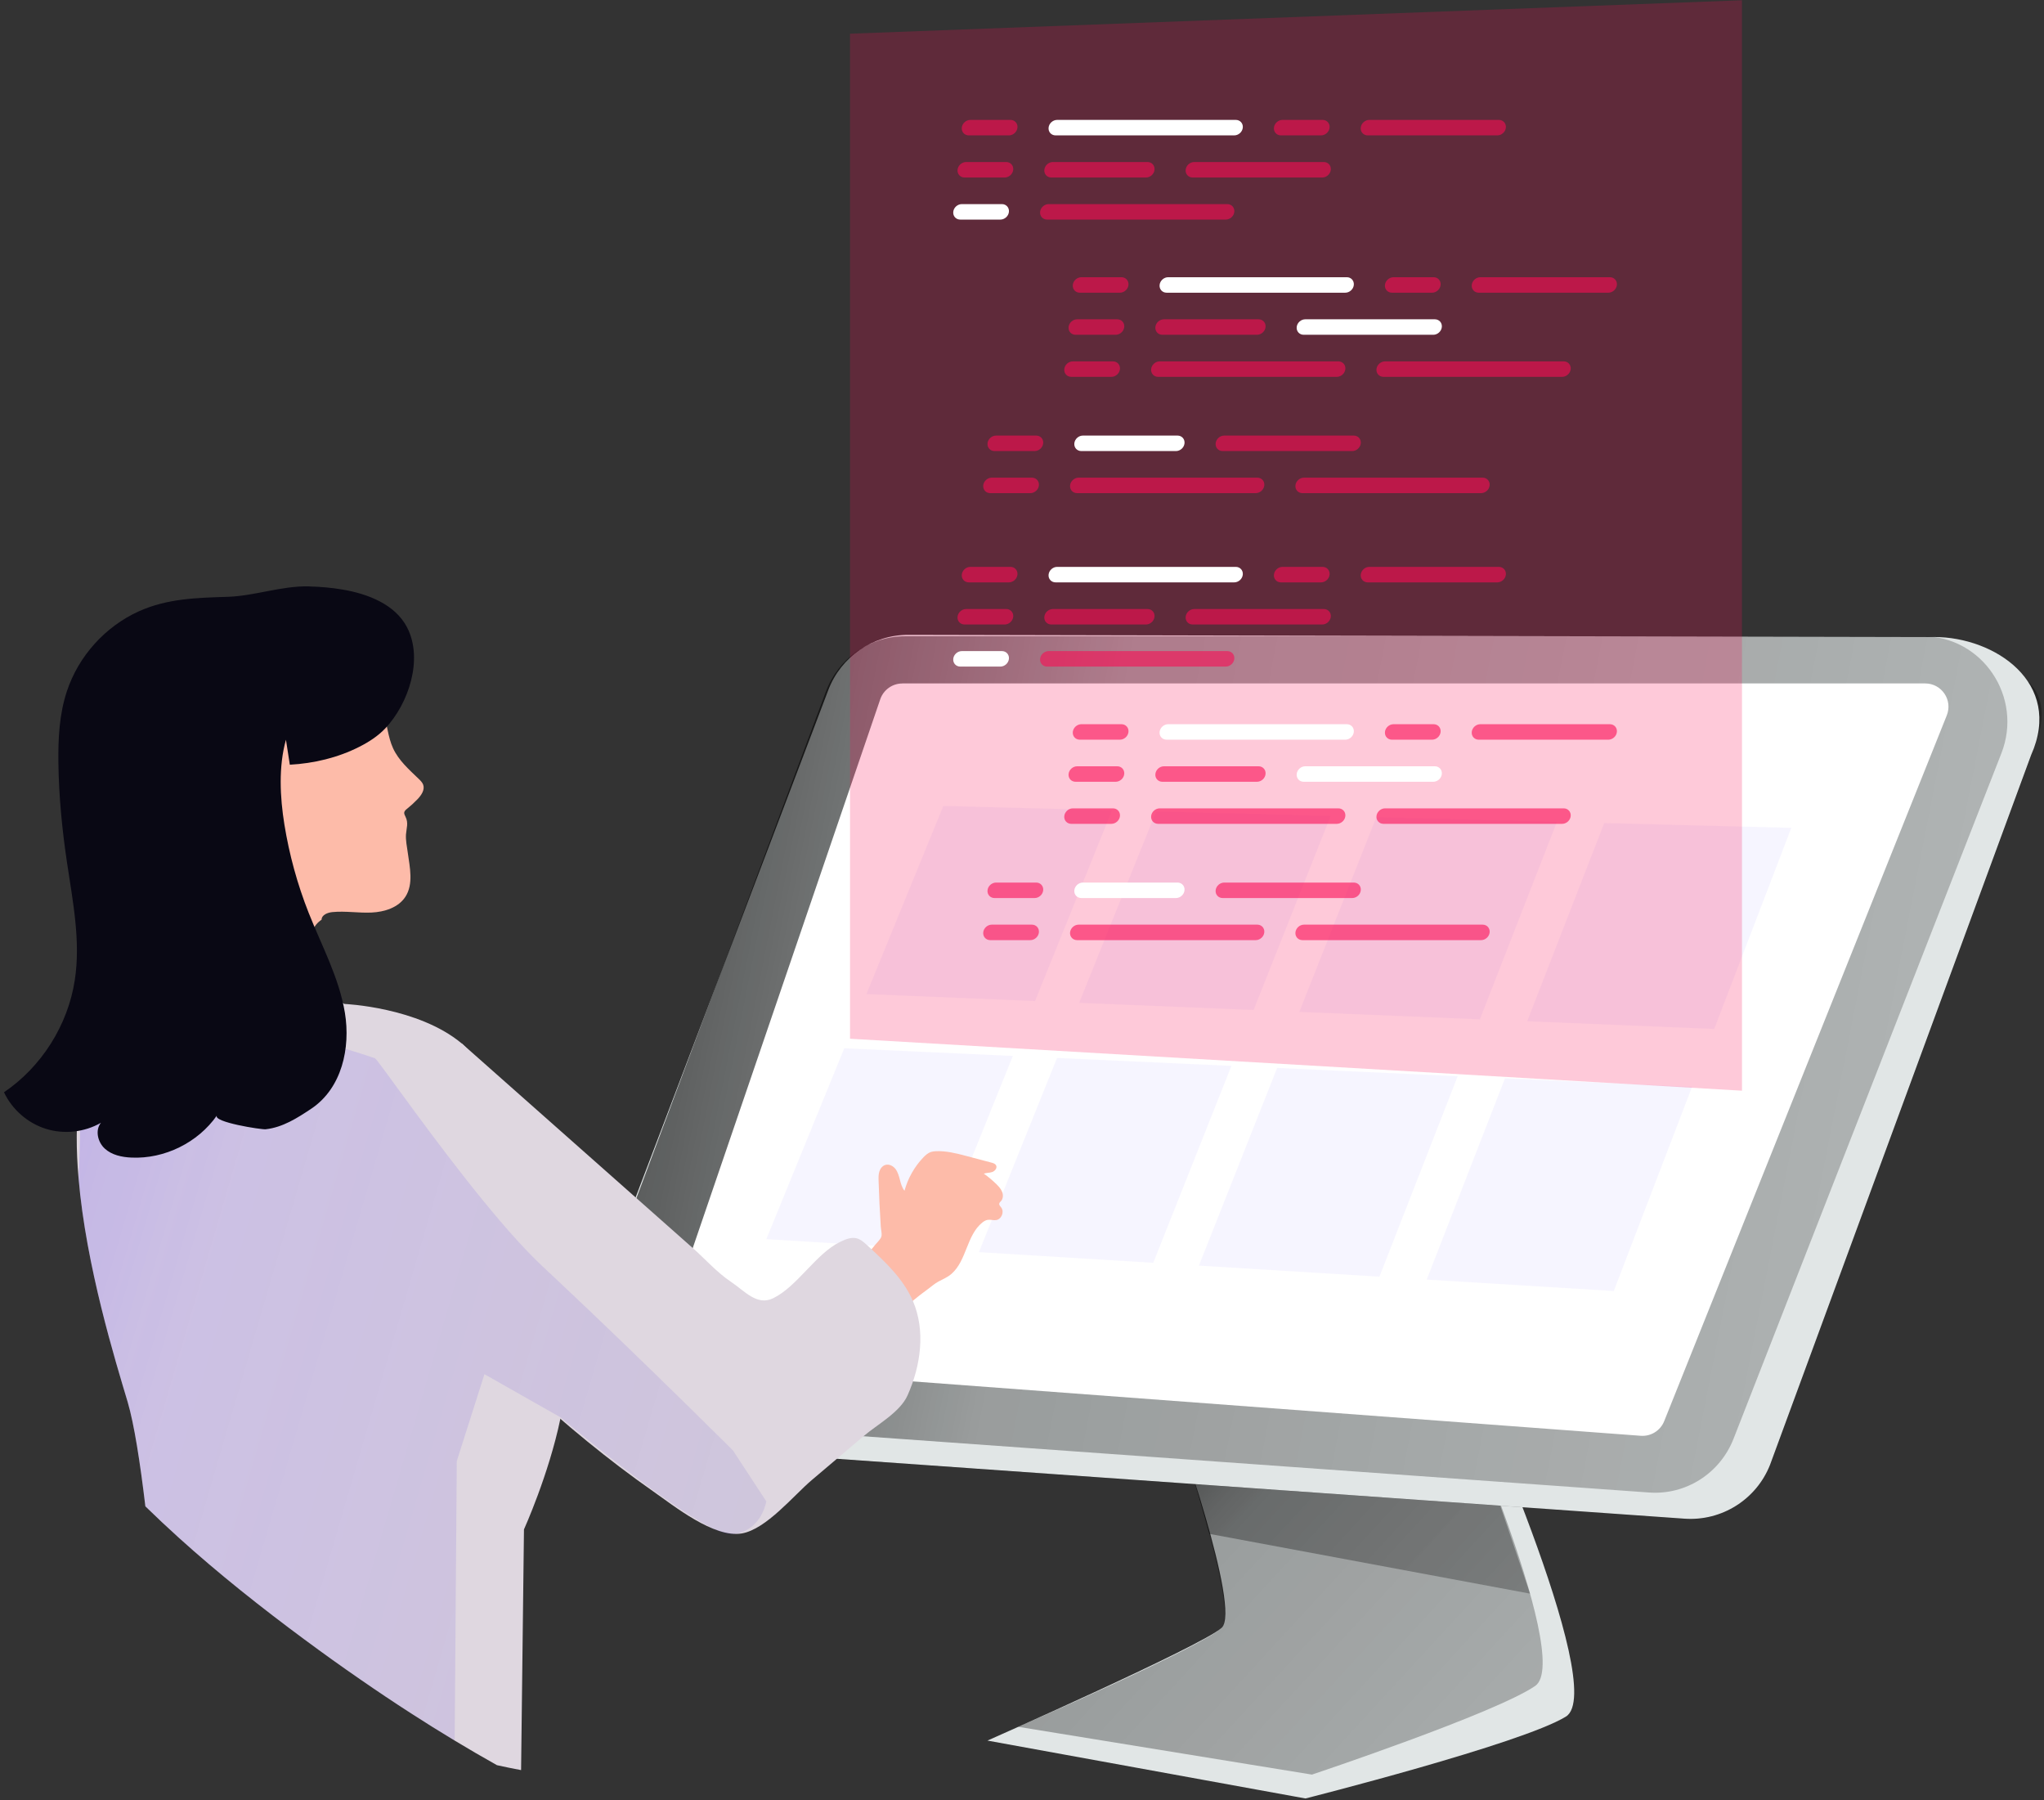
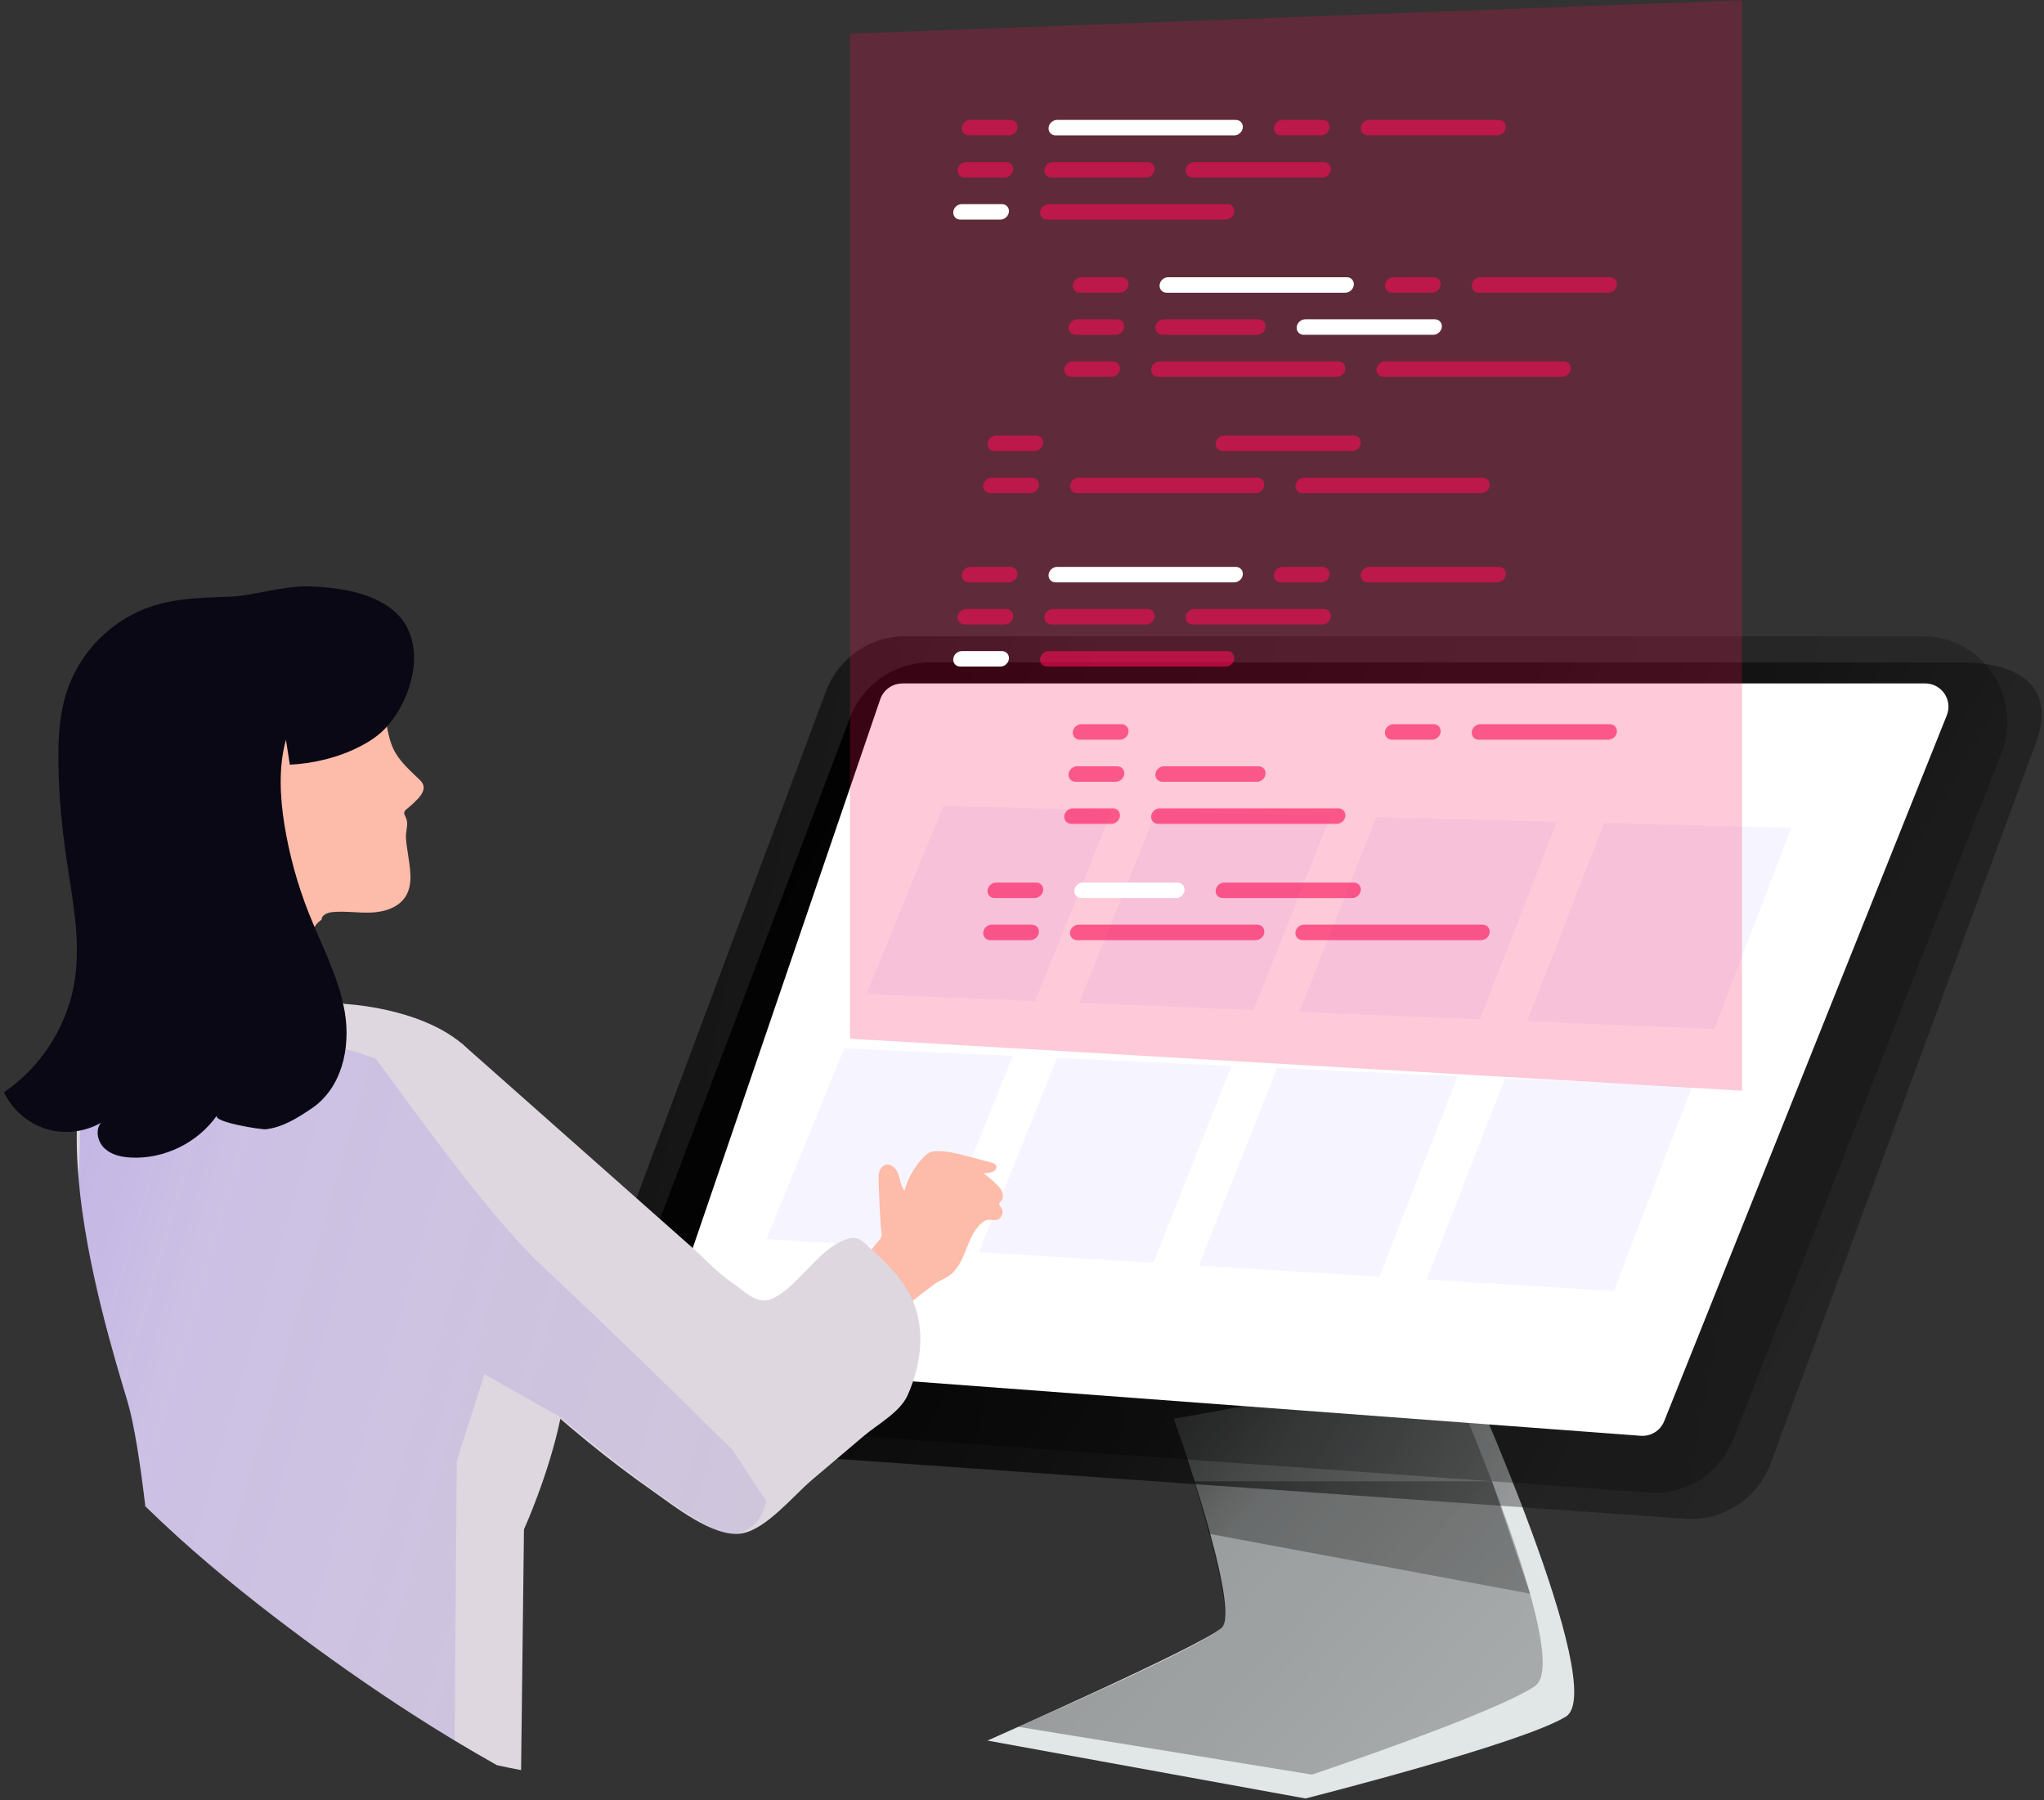
<svg xmlns="http://www.w3.org/2000/svg" width="586" height="516" viewBox="0 0 586 516" fill="none">
  <rect x="0" y="0" width="586" height="516" fill="#333333" stroke="none" />
  <g clip-path="url(#clip0_2047_893)">
    <path d="M419.598 391.35C419.598 391.35 461.628 484.2 448.923 492.015C436.218 499.83 374.268 515.475 374.268 515.475L283.098 498.885C283.098 498.885 344.343 471.825 350.208 466.605C356.073 461.385 336.528 406.665 336.528 406.665L419.598 391.35Z" fill="#E1E6E6" />
    <path d="M414.079 391.35C414.079 391.35 451.489 475.41 440.119 483.225C428.749 491.04 376.129 508.635 376.129 508.635L291.934 494.94C291.934 494.94 344.944 471.825 350.194 466.605C355.444 461.385 336.514 406.665 336.514 406.665L414.079 391.35Z" fill="url(#paint0_linear_2047_893)" />
    <path d="M346.7 439.634L438.65 456.764L427.73 424.574H342.5L346.7 439.634Z" fill="url(#paint1_linear_2047_893)" />
    <path d="M176.837 382.035L243.692 205.695C247.307 196.17 256.427 189.87 266.612 189.87H562.517C579.827 189.87 589.772 197.565 583.397 213.66L507.482 419.88C503.552 429.81 493.622 436.05 482.972 435.3L198.062 415.185C181.682 414.03 171.047 397.395 176.867 382.035H176.837Z" fill="url(#paint2_linear_2047_893)" />
-     <path d="M165.799 386.459L237.469 197.774C241.084 188.249 250.204 181.949 260.389 181.949L554.554 182.579C571.864 182.579 591.559 195.689 582.319 216.389L507.454 419.864C503.524 429.794 493.594 436.034 482.944 435.284L198.034 415.169C181.654 414.014 159.979 401.819 165.799 386.459Z" fill="#E1E6E6" />
    <path d="M170.824 374.535L236.779 198.195C240.334 188.67 249.349 182.37 259.399 182.37H551.299C568.369 182.37 580.069 199.815 573.784 215.91L496.999 412.365C493.114 422.295 483.334 428.535 472.819 427.785L191.749 407.67C175.579 406.515 165.094 389.88 170.839 374.52L170.824 374.535Z" fill="url(#paint3_linear_2047_893)" />
    <path d="M258.71 195.885H551.93C556.655 195.885 559.895 200.655 558.125 205.05L477.11 407.34C476.03 410.04 473.315 411.735 470.405 411.525L196.055 391.035C191.69 390.705 188.81 386.355 190.235 382.215L252.365 200.415C253.295 197.715 255.83 195.9 258.68 195.9L258.71 195.885Z" fill="white" />
    <g opacity="0.13">
      <path d="M296.751 286.925L248.391 284.925L270.441 231L318.816 232.25L296.751 286.925Z" fill="#4B27FF" fill-opacity="0.35" />
      <path d="M268.008 358.115L219.693 355.17L242.043 300.454L290.388 302.649L268.008 358.115Z" fill="#4B27FF" fill-opacity="0.35" />
      <path d="M359.402 289.493L309.377 287.438L331.457 232.568L381.497 233.86L359.402 289.493Z" fill="#4B27FF" fill-opacity="0.35" />
      <path d="M330.636 361.949L280.641 358.893L303.036 303.232L353.046 305.497L330.636 361.949Z" fill="#4B27FF" fill-opacity="0.35" />
      <path d="M424.276 292.161L372.496 290.036L394.576 234.208L446.371 235.542L424.276 292.161Z" fill="#4B27FF" fill-opacity="0.35" />
      <path d="M395.478 365.922L343.713 362.755L366.138 306.094L417.918 308.455L395.478 365.922Z" fill="#4B27FF" fill-opacity="0.35" />
      <path d="M491.464 294.927L437.824 292.718L459.919 235.904L513.559 237.279L491.464 294.927Z" fill="#4B27FF" fill-opacity="0.35" />
      <path d="M462.663 370.035L409.023 366.756L431.463 309.067L485.103 311.512L462.663 370.035Z" fill="#4B27FF" fill-opacity="0.35" />
    </g>
    <path d="M104.839 186.391C106.414 189.616 107.089 193.231 108.154 196.651C109.444 200.791 110.209 205.081 111.139 209.311C111.514 211.066 111.934 212.821 112.684 214.456C114.289 217.966 117.304 220.606 120.079 223.276C120.574 223.756 121.084 224.266 121.324 224.911C121.849 226.381 120.799 227.911 119.719 229.051C118.774 230.041 117.769 230.956 116.704 231.811C116.359 232.081 115.984 232.396 115.894 232.831C115.819 233.281 116.074 233.701 116.269 234.121C117.154 235.921 116.524 237.346 116.389 239.191C116.284 240.856 116.674 242.701 116.899 244.336C117.499 248.626 118.579 253.366 116.239 257.011C114.214 260.146 110.209 261.391 106.489 261.556C102.769 261.721 99.019 261.061 95.314 261.421C93.919 261.556 92.209 262.216 92.194 263.611C89.884 265.111 88.549 268.081 88.579 270.841C88.624 276.256 88.954 281.671 89.554 287.056C76.519 289.036 63.184 288.976 50.164 286.876C51.844 280.786 55.099 275.206 56.494 269.041C60.934 249.346 45.394 229.426 49.084 209.566C50.929 199.621 57.739 190.861 66.619 186.001C75.484 181.126 86.224 180.046 96.079 182.341C98.494 182.896 103.759 184.186 104.854 186.406L104.839 186.391Z" fill="#FDBBA9" />
    <path d="M252.741 354.196C252.846 353.431 252.561 352.351 252.516 351.616C252.231 347.236 252.021 342.841 251.886 338.446C251.856 337.561 251.841 336.661 252.096 335.806C252.351 334.966 252.951 334.171 253.791 333.901C254.871 333.556 256.071 334.171 256.746 335.071C257.421 335.971 257.721 337.096 258.006 338.191C258.291 339.286 258.606 340.411 259.311 341.296C260.286 337.726 262.161 334.396 264.726 331.726C265.341 331.081 266.031 330.466 266.871 330.181C267.336 330.031 267.816 329.986 268.296 329.956C271.191 329.821 274.056 330.541 276.861 331.276C279.336 331.921 281.811 332.581 284.286 333.241C284.781 333.376 285.306 333.541 285.561 333.991C285.966 334.711 285.291 335.626 284.496 335.911C283.701 336.196 282.831 336.121 282.051 336.391C283.356 337.306 284.571 338.326 285.711 339.451C286.356 340.096 286.986 340.786 287.316 341.641C287.646 342.496 287.601 343.546 287.001 344.236C286.806 344.461 286.536 344.656 286.476 344.956C286.386 345.406 286.791 345.766 287.061 346.126C287.991 347.386 287.106 349.501 285.546 349.711C284.751 349.816 283.941 349.501 283.146 349.636C282.576 349.726 282.066 350.056 281.601 350.416C277.101 354.046 277.146 361.336 272.766 365.131C271.626 366.121 270.291 366.646 268.986 367.351C267.936 367.921 267.021 368.761 266.046 369.466C263.166 371.536 260.436 373.816 257.841 376.246C256.851 377.176 255.666 378.196 254.316 378.001C253.881 377.941 253.461 377.746 253.071 377.536C249.681 375.781 243.831 371.566 243.681 367.291C243.606 364.816 245.901 362.821 247.356 361.081C248.571 359.626 249.801 358.186 250.986 356.701C251.481 356.071 252.516 355.156 252.696 354.376C252.696 354.316 252.726 354.256 252.726 354.196H252.741Z" fill="#FDBBA9" />
    <path d="M160.732 406.261C160.702 406.396 160.687 406.501 160.657 406.636C157.342 422.626 150.217 438.361 150.217 438.361L149.392 507.346C147.082 506.911 144.772 506.446 142.477 505.936C138.397 503.656 134.362 501.301 130.357 498.886C126.142 496.351 121.972 493.741 117.832 491.071C112.942 487.921 108.097 484.681 103.312 481.366C97.912 477.646 92.587 473.836 87.322 469.936C74.917 460.756 62.737 451.111 51.262 440.746C48.007 437.806 44.812 434.806 41.677 431.746C40.162 419.026 38.437 408.046 36.592 401.806C33.112 390.136 24.667 362.956 22.522 337.681C22.162 333.661 21.982 329.671 21.997 325.801C22.012 322.651 22.162 319.561 22.492 316.621C22.672 314.881 22.912 313.201 23.227 311.551C23.257 311.326 23.302 311.101 23.332 310.891C25.912 297.646 32.527 287.656 45.847 285.046C45.847 285.046 46.477 285.001 47.572 284.941C48.397 284.896 49.477 284.836 50.782 284.776H50.812C54.907 284.551 61.087 284.251 67.522 284.071C75.532 283.816 83.962 283.726 89.257 284.131H89.272C91.747 284.311 93.532 284.611 94.252 285.046L98.722 287.746C98.722 287.746 119.857 288.631 132.352 299.056L132.922 299.581C141.622 307.816 148.957 337.306 154.687 360.076C154.912 360.991 155.152 361.906 155.377 362.821C155.587 363.586 155.767 364.366 155.977 365.116C157.807 372.361 159.472 378.601 160.927 382.816C163.087 389.086 162.457 397.696 160.717 406.261H160.732Z" fill="#DFD7E0" />
    <path d="M132.365 299.055C154.445 318.615 176.54 338.16 198.62 357.72C202.13 360.825 205.58 364.725 209.48 367.335C213.605 370.095 216.995 374.34 221.645 372.105C228.515 368.805 233.96 359.28 240.83 355.965C242.3 355.26 243.92 354.54 245.495 354.9C246.71 355.185 247.685 356.055 248.6 356.895C253.7 361.59 258.935 366.465 261.695 372.825C265.4 381.375 263.99 391.425 260.195 399.93C258.02 404.79 251.63 408.195 247.595 411.615C242.63 415.815 237.68 420.015 232.715 424.23C227.54 428.61 219.65 438.345 212.645 439.515C204.65 440.85 193.235 431.625 187.22 427.425C161.33 409.335 138.065 386.61 116.285 363.81C116.285 363.81 97.085 309.78 132.365 299.07V299.055Z" fill="#DFD7E0" />
    <path d="M219.695 430.321C219.695 430.321 218.57 437.941 211.22 439.591C211.16 439.606 211.1 439.621 211.01 439.636H210.995C210.71 439.711 210.425 439.756 210.125 439.786C208.94 439.951 207.095 439.381 204.755 438.271C204.71 438.256 204.65 438.226 204.59 438.196C201.965 436.921 198.74 435.001 195.29 432.706C195.275 432.691 195.245 432.676 195.215 432.661C181.355 423.466 163.325 408.466 160.985 406.486C160.88 406.396 160.79 406.336 160.76 406.291L160.73 406.261L160.685 406.231L159.17 405.361H159.14L138.89 393.871L130.955 418.771L130.355 498.886C126.14 496.351 121.97 493.741 117.83 491.071C112.94 487.921 108.095 484.681 103.31 481.366C97.91 477.646 92.585 473.836 87.32 469.936C74.915 460.756 62.735 451.111 51.26 440.746C48.005 437.806 44.81 434.806 41.675 431.746C40.16 419.026 38.435 408.046 36.59 401.806C33.11 390.136 24.665 362.956 22.52 337.681C23.045 326.596 23.165 318.616 22.49 316.621C22.01 315.181 22.34 313.441 23.225 311.551C27.65 302.041 45.845 288.481 45.845 288.481L47.57 284.941L49.73 280.546L57.05 265.636V265.606L58.19 263.311H67.55L67.52 281.881V284.071L68.69 288.466L69.98 293.311C69.98 293.311 92.51 298.096 107.51 303.331C107.825 303.436 110.72 307.456 115.1 313.441C124.535 326.356 140.87 348.466 153.335 360.826C154.025 361.516 154.715 362.176 155.39 362.821C156.635 363.991 157.88 365.161 159.155 366.346C184.28 389.926 210.125 415.711 210.125 415.711L219.695 430.321Z" fill="url(#paint4_linear_2047_893)" fill-opacity="0.4" />
    <path d="M88.745 168.091C91.909 168.166 95.059 168.451 98.18 168.976C105.5 170.206 113.27 173.221 116.69 179.791C121.43 188.881 117.14 201.691 110.48 208.741C108.38 210.961 105.77 212.656 103.04 214.036C96.874 217.171 89.99 218.806 83.09 219.181C82.715 216.796 82.355 214.411 81.98 212.026C79.82 219.721 80.269 228.466 81.529 236.296C82.924 244.951 85.264 253.471 88.49 261.631C92.24 271.111 97.234 280.261 98.885 290.311C100.52 300.301 98.059 311.896 89.195 317.806C85.234 320.446 81.049 323.131 76.159 323.671C74.945 323.806 60.874 321.601 62.194 319.711C56.749 327.496 47.179 332.221 37.684 331.786C34.94 331.666 32.059 331.066 30.035 329.206C28.009 327.346 27.215 323.941 28.939 321.811C24.215 324.526 18.334 325.171 13.13 323.536C7.925 321.901 3.47 318.001 1.145 313.066C11.93 305.746 19.459 293.821 21.439 280.936C23.18 269.671 20.84 258.241 19.174 246.976C17.794 237.646 16.88 228.241 16.744 218.806C16.64 211.816 16.985 204.721 19.189 198.091C22.505 188.071 30.169 179.566 39.8 175.216C47.974 171.526 56.45 171.346 65.225 171.061C73.07 170.821 80.6 167.881 88.73 168.061L88.745 168.091Z" fill="#090814" />
    <path opacity="0.37" d="M499.415 312.614L243.695 297.719V9.659L499.415 0.074V312.614Z" fill="#FA0C54" fill-opacity="0.6" />
    <path d="M289.237 38.805H277.747C276.517 38.805 275.617 37.815 275.737 36.585C275.857 35.355 276.967 34.365 278.197 34.365H289.687C290.917 34.365 291.817 35.355 291.697 36.585C291.577 37.815 290.467 38.805 289.237 38.805Z" fill="#FA0C54" fill-opacity="0.6" />
    <path d="M353.842 38.805H302.632C301.402 38.805 300.502 37.815 300.622 36.585C300.742 35.355 301.852 34.365 303.082 34.365H354.292C355.522 34.365 356.422 35.355 356.302 36.585C356.182 37.815 355.072 38.805 353.842 38.805Z" fill="white" />
    <path d="M286.792 62.94H275.302C274.072 62.94 273.172 61.95 273.292 60.72C273.412 59.49 274.522 58.5 275.752 58.5H287.242C288.472 58.5 289.372 59.49 289.252 60.72C289.132 61.95 288.022 62.94 286.792 62.94Z" fill="white" />
    <path d="M351.41 62.94H300.2C298.97 62.94 298.07 61.95 298.19 60.72C298.31 59.49 299.42 58.5 300.65 58.5H351.86C353.09 58.5 353.99 59.49 353.87 60.72C353.75 61.95 352.64 62.94 351.41 62.94Z" fill="#FA0C54" fill-opacity="0.6" />
    <path d="M288.022 50.88H276.532C275.302 50.88 274.402 49.889 274.522 48.66C274.642 47.429 275.752 46.44 276.982 46.44H288.472C289.702 46.44 290.602 47.429 290.482 48.66C290.362 49.889 289.252 50.88 288.022 50.88Z" fill="#FA0C54" fill-opacity="0.6" />
    <path d="M378.728 38.805H367.238C366.008 38.805 365.108 37.815 365.228 36.585C365.348 35.355 366.458 34.365 367.688 34.365H379.178C380.408 34.365 381.308 35.355 381.188 36.585C381.068 37.815 379.958 38.805 378.728 38.805Z" fill="#FA0C54" fill-opacity="0.6" />
    <path d="M328.535 50.88H301.415C300.185 50.88 299.285 49.889 299.405 48.66C299.525 47.429 300.635 46.44 301.865 46.44H328.985C330.215 46.44 331.115 47.429 330.995 48.66C330.875 49.889 329.765 50.88 328.535 50.88Z" fill="#FA0C54" fill-opacity="0.6" />
    <path d="M379.071 50.88H341.931C340.701 50.88 339.801 49.889 339.921 48.66C340.041 47.429 341.151 46.44 342.381 46.44H379.521C380.751 46.44 381.651 47.429 381.531 48.66C381.411 49.889 380.301 50.88 379.071 50.88Z" fill="#FA0C54" fill-opacity="0.6" />
    <path d="M429.262 38.805H392.122C390.892 38.805 389.992 37.815 390.112 36.585C390.232 35.355 391.342 34.365 392.572 34.365H429.712C430.942 34.365 431.842 35.355 431.722 36.585C431.602 37.815 430.492 38.805 429.262 38.805Z" fill="#FA0C54" fill-opacity="0.6" />
    <path d="M321.065 83.895H309.575C308.345 83.895 307.445 82.905 307.565 81.675C307.685 80.445 308.795 79.455 310.025 79.455H321.515C322.745 79.455 323.645 80.445 323.525 81.675C323.405 82.905 322.295 83.895 321.065 83.895Z" fill="#FA0C54" fill-opacity="0.6" />
    <path d="M385.67 83.895H334.46C333.23 83.895 332.33 82.905 332.45 81.675C332.57 80.445 333.68 79.455 334.91 79.455H386.12C387.35 79.455 388.25 80.445 388.13 81.675C388.01 82.905 386.9 83.895 385.67 83.895Z" fill="white" />
    <path d="M318.622 108.014H307.132C305.902 108.014 305.002 107.024 305.122 105.794C305.242 104.564 306.352 103.574 307.582 103.574H319.072C320.302 103.574 321.202 104.564 321.082 105.794C320.962 107.024 319.852 108.014 318.622 108.014Z" fill="#FA0C54" fill-opacity="0.6" />
    <path d="M383.242 108.014H332.032C330.802 108.014 329.902 107.024 330.022 105.794C330.142 104.564 331.252 103.574 332.482 103.574H383.692C384.922 103.574 385.822 104.564 385.702 105.794C385.582 107.024 384.472 108.014 383.242 108.014Z" fill="#FA0C54" fill-opacity="0.6" />
    <path d="M447.848 108.014H396.638C395.408 108.014 394.508 107.024 394.628 105.794C394.748 104.564 395.858 103.574 397.088 103.574H448.298C449.528 103.574 450.428 104.564 450.308 105.794C450.188 107.024 449.078 108.014 447.848 108.014Z" fill="#FA0C54" fill-opacity="0.6" />
    <path d="M319.853 95.955H308.363C307.133 95.955 306.233 94.965 306.353 93.735C306.473 92.505 307.583 91.515 308.813 91.515H320.303C321.533 91.515 322.433 92.505 322.313 93.735C322.193 94.965 321.083 95.955 319.853 95.955Z" fill="#FA0C54" fill-opacity="0.6" />
    <path d="M410.556 83.895H399.066C397.836 83.895 396.936 82.905 397.056 81.675C397.176 80.445 398.286 79.455 399.516 79.455H411.006C412.236 79.455 413.136 80.445 413.016 81.675C412.896 82.905 411.786 83.895 410.556 83.895Z" fill="#FA0C54" fill-opacity="0.6" />
    <path d="M360.367 95.955H333.247C332.017 95.955 331.117 94.965 331.237 93.735C331.357 92.505 332.467 91.515 333.697 91.515H360.817C362.047 91.515 362.947 92.505 362.827 93.735C362.707 94.965 361.597 95.955 360.367 95.955Z" fill="#FA0C54" fill-opacity="0.6" />
    <path d="M410.903 95.955H373.763C372.533 95.955 371.633 94.965 371.753 93.735C371.873 92.505 372.983 91.515 374.213 91.515H411.353C412.583 91.515 413.483 92.505 413.363 93.735C413.243 94.965 412.133 95.955 410.903 95.955Z" fill="white" />
    <path d="M295.386 141.344H283.896C282.666 141.344 281.766 140.354 281.886 139.124C282.006 137.894 283.116 136.904 284.346 136.904H295.836C297.066 136.904 297.966 137.894 297.846 139.124C297.726 140.354 296.616 141.344 295.386 141.344Z" fill="#FA0C54" fill-opacity="0.6" />
    <path d="M360.006 141.344H308.796C307.566 141.344 306.666 140.354 306.786 139.124C306.906 137.894 308.016 136.904 309.246 136.904H360.456C361.686 136.904 362.586 137.894 362.466 139.124C362.346 140.354 361.236 141.344 360.006 141.344Z" fill="#FA0C54" fill-opacity="0.6" />
    <path d="M424.612 141.344H373.402C372.172 141.344 371.272 140.354 371.392 139.124C371.512 137.894 372.622 136.904 373.852 136.904H425.062C426.292 136.904 427.192 137.894 427.072 139.124C426.952 140.354 425.842 141.344 424.612 141.344Z" fill="#FA0C54" fill-opacity="0.6" />
    <path d="M296.616 129.284H285.126C283.896 129.284 282.996 128.294 283.116 127.064C283.236 125.834 284.346 124.844 285.576 124.844H297.066C298.296 124.844 299.196 125.834 299.076 127.064C298.956 128.294 297.846 129.284 296.616 129.284Z" fill="#FA0C54" fill-opacity="0.6" />
-     <path d="M337.133 129.284H310.013C308.783 129.284 307.883 128.294 308.003 127.064C308.123 125.834 309.233 124.844 310.463 124.844H337.583C338.813 124.844 339.713 125.834 339.593 127.064C339.473 128.294 338.363 129.284 337.133 129.284Z" fill="white" />
    <path d="M387.667 129.284H350.527C349.297 129.284 348.397 128.294 348.517 127.064C348.637 125.834 349.747 124.844 350.977 124.844H388.117C389.347 124.844 390.247 125.834 390.127 127.064C390.007 128.294 388.897 129.284 387.667 129.284Z" fill="#FA0C54" fill-opacity="0.6" />
    <path d="M461.09 83.895H423.95C422.72 83.895 421.82 82.905 421.94 81.675C422.06 80.445 423.17 79.455 424.4 79.455H461.54C462.77 79.455 463.67 80.445 463.55 81.675C463.43 82.905 462.32 83.895 461.09 83.895Z" fill="#FA0C54" fill-opacity="0.6" />
    <path d="M289.237 166.919H277.747C276.517 166.919 275.617 165.929 275.737 164.699C275.857 163.469 276.967 162.479 278.197 162.479H289.687C290.917 162.479 291.817 163.469 291.697 164.699C291.577 165.929 290.467 166.919 289.237 166.919Z" fill="#FA0C54" fill-opacity="0.6" />
    <path d="M353.842 166.919H302.632C301.402 166.919 300.502 165.929 300.622 164.699C300.742 163.469 301.852 162.479 303.082 162.479H354.292C355.522 162.479 356.422 163.469 356.302 164.699C356.182 165.929 355.072 166.919 353.842 166.919Z" fill="white" />
    <path d="M286.792 191.055H275.302C274.072 191.055 273.172 190.065 273.292 188.835C273.412 187.605 274.522 186.615 275.752 186.615H287.242C288.472 186.615 289.372 187.605 289.252 188.835C289.132 190.065 288.022 191.055 286.792 191.055Z" fill="white" />
    <path d="M351.41 191.055H300.2C298.97 191.055 298.07 190.065 298.19 188.835C298.31 187.605 299.42 186.615 300.65 186.615H351.86C353.09 186.615 353.99 187.605 353.87 188.835C353.75 190.065 352.64 191.055 351.41 191.055Z" fill="#FA0C54" fill-opacity="0.6" />
    <path d="M288.022 178.995H276.532C275.302 178.995 274.402 178.005 274.522 176.775C274.642 175.545 275.752 174.555 276.982 174.555H288.472C289.702 174.555 290.602 175.545 290.482 176.775C290.362 178.005 289.252 178.995 288.022 178.995Z" fill="#FA0C54" fill-opacity="0.6" />
    <path d="M378.728 166.919H367.238C366.008 166.919 365.108 165.929 365.228 164.699C365.348 163.469 366.458 162.479 367.688 162.479H379.178C380.408 162.479 381.308 163.469 381.188 164.699C381.068 165.929 379.958 166.919 378.728 166.919Z" fill="#FA0C54" fill-opacity="0.6" />
    <path d="M328.535 178.995H301.415C300.185 178.995 299.285 178.005 299.405 176.775C299.525 175.545 300.635 174.555 301.865 174.555H328.985C330.215 174.555 331.115 175.545 330.995 176.775C330.875 178.005 329.765 178.995 328.535 178.995Z" fill="#FA0C54" fill-opacity="0.6" />
    <path d="M379.071 178.995H341.931C340.701 178.995 339.801 178.005 339.921 176.775C340.041 175.545 341.151 174.555 342.381 174.555H379.521C380.751 174.555 381.651 175.545 381.531 176.775C381.411 178.005 380.301 178.995 379.071 178.995Z" fill="#FA0C54" fill-opacity="0.6" />
    <path d="M429.262 166.919H392.122C390.892 166.919 389.992 165.929 390.112 164.699C390.232 163.469 391.342 162.479 392.572 162.479H429.712C430.942 162.479 431.842 163.469 431.722 164.699C431.602 165.929 430.492 166.919 429.262 166.919Z" fill="#FA0C54" fill-opacity="0.6" />
    <path d="M321.065 212.01H309.575C308.345 212.01 307.445 211.02 307.565 209.79C307.685 208.56 308.795 207.57 310.025 207.57H321.515C322.745 207.57 323.645 208.56 323.525 209.79C323.405 211.02 322.295 212.01 321.065 212.01Z" fill="#FA0C54" fill-opacity="0.6" />
-     <path d="M385.67 212.01H334.46C333.23 212.01 332.33 211.02 332.45 209.79C332.57 208.56 333.68 207.57 334.91 207.57H386.12C387.35 207.57 388.25 208.56 388.13 209.79C388.01 211.02 386.9 212.01 385.67 212.01Z" fill="white" />
    <path d="M318.622 236.129H307.132C305.902 236.129 305.002 235.139 305.122 233.909C305.242 232.679 306.352 231.689 307.582 231.689H319.072C320.302 231.689 321.202 232.679 321.082 233.909C320.962 235.139 319.852 236.129 318.622 236.129Z" fill="#FA0C54" fill-opacity="0.6" />
    <path d="M383.242 236.129H332.032C330.802 236.129 329.902 235.139 330.022 233.909C330.142 232.679 331.252 231.689 332.482 231.689H383.692C384.922 231.689 385.822 232.679 385.702 233.909C385.582 235.139 384.472 236.129 383.242 236.129Z" fill="#FA0C54" fill-opacity="0.6" />
-     <path d="M447.848 236.129H396.638C395.408 236.129 394.508 235.139 394.628 233.909C394.748 232.679 395.858 231.689 397.088 231.689H448.298C449.528 231.689 450.428 232.679 450.308 233.909C450.188 235.139 449.078 236.129 447.848 236.129Z" fill="#FA0C54" fill-opacity="0.6" />
    <path d="M319.853 224.07H308.363C307.133 224.07 306.233 223.08 306.353 221.85C306.473 220.62 307.583 219.63 308.813 219.63H320.303C321.533 219.63 322.433 220.62 322.313 221.85C322.193 223.08 321.083 224.07 319.853 224.07Z" fill="#FA0C54" fill-opacity="0.6" />
    <path d="M410.556 212.01H399.066C397.836 212.01 396.936 211.02 397.056 209.79C397.176 208.56 398.286 207.57 399.516 207.57H411.006C412.236 207.57 413.136 208.56 413.016 209.79C412.896 211.02 411.786 212.01 410.556 212.01Z" fill="#FA0C54" fill-opacity="0.6" />
    <path d="M360.367 224.07H333.247C332.017 224.07 331.117 223.08 331.237 221.85C331.357 220.62 332.467 219.63 333.697 219.63H360.817C362.047 219.63 362.947 220.62 362.827 221.85C362.707 223.08 361.597 224.07 360.367 224.07Z" fill="#FA0C54" fill-opacity="0.6" />
-     <path d="M410.903 224.07H373.763C372.533 224.07 371.633 223.08 371.753 221.85C371.873 220.62 372.983 219.63 374.213 219.63H411.353C412.583 219.63 413.483 220.62 413.363 221.85C413.243 223.08 412.133 224.07 410.903 224.07Z" fill="white" />
    <path d="M295.386 269.46H283.896C282.666 269.46 281.766 268.47 281.886 267.24C282.006 266.01 283.116 265.02 284.346 265.02H295.836C297.066 265.02 297.966 266.01 297.846 267.24C297.726 268.47 296.616 269.46 295.386 269.46Z" fill="#FA0C54" fill-opacity="0.6" />
    <path d="M360.006 269.46H308.796C307.566 269.46 306.666 268.47 306.786 267.24C306.906 266.01 308.016 265.02 309.246 265.02H360.456C361.686 265.02 362.586 266.01 362.466 267.24C362.346 268.47 361.236 269.46 360.006 269.46Z" fill="#FA0C54" fill-opacity="0.6" />
    <path d="M424.612 269.46H373.402C372.172 269.46 371.272 268.47 371.392 267.24C371.512 266.01 372.622 265.02 373.852 265.02H425.062C426.292 265.02 427.192 266.01 427.072 267.24C426.952 268.47 425.842 269.46 424.612 269.46Z" fill="#FA0C54" fill-opacity="0.6" />
    <path d="M296.616 257.399H285.126C283.896 257.399 282.996 256.409 283.116 255.179C283.236 253.949 284.346 252.959 285.576 252.959H297.066C298.296 252.959 299.196 253.949 299.076 255.179C298.956 256.409 297.846 257.399 296.616 257.399Z" fill="#FA0C54" fill-opacity="0.6" />
    <path d="M337.133 257.399H310.013C308.783 257.399 307.883 256.409 308.003 255.179C308.123 253.949 309.233 252.959 310.463 252.959H337.583C338.813 252.959 339.713 253.949 339.593 255.179C339.473 256.409 338.363 257.399 337.133 257.399Z" fill="white" />
    <path d="M387.667 257.399H350.527C349.297 257.399 348.397 256.409 348.517 255.179C348.637 253.949 349.747 252.959 350.977 252.959H388.117C389.347 252.959 390.247 253.949 390.127 255.179C390.007 256.409 388.897 257.399 387.667 257.399Z" fill="#FA0C54" fill-opacity="0.6" />
    <path d="M461.09 212.01H423.95C422.72 212.01 421.82 211.02 421.94 209.79C422.06 208.56 423.17 207.57 424.4 207.57H461.54C462.77 207.57 463.67 208.56 463.55 209.79C463.43 211.02 462.32 212.01 461.09 212.01Z" fill="#FA0C54" fill-opacity="0.6" />
  </g>
  <defs>
    <linearGradient id="paint0_linear_2047_893" x1="156.709" y1="262.575" x2="742.159" y2="801.105" gradientUnits="userSpaceOnUse">
      <stop />
      <stop offset="0.2" stop-opacity="0.69" />
      <stop offset="0.32" stop-opacity="0.32" />
      <stop offset="1" stop-opacity="0" />
    </linearGradient>
    <linearGradient id="paint1_linear_2047_893" x1="237.05" y1="293.969" x2="659.885" y2="682.919" gradientUnits="userSpaceOnUse">
      <stop />
      <stop offset="0.2" stop-opacity="0.69" />
      <stop offset="0.32" stop-opacity="0.32" />
      <stop offset="1" stop-opacity="0" />
    </linearGradient>
    <linearGradient id="paint2_linear_2047_893" x1="180.377" y1="184.605" x2="1124.52" y2="734.385" gradientUnits="userSpaceOnUse">
      <stop />
      <stop offset="0.2" stop-opacity="0.69" />
      <stop offset="0.32" stop-opacity="0.32" />
      <stop offset="1" stop-opacity="0" />
    </linearGradient>
    <linearGradient id="paint3_linear_2047_893" x1="-78.431" y1="206.67" x2="1117.88" y2="441.24" gradientUnits="userSpaceOnUse">
      <stop />
      <stop offset="0.2" stop-opacity="0.69" />
      <stop offset="0.32" stop-opacity="0.32" />
      <stop offset="1" stop-opacity="0" />
    </linearGradient>
    <linearGradient id="paint4_linear_2047_893" x1="-229.135" y1="285.181" x2="657.17" y2="544.291" gradientUnits="userSpaceOnUse">
      <stop stop-color="#4B27FF" />
      <stop offset="0.2" stop-color="#4B27FF" stop-opacity="0.69" />
      <stop offset="0.32" stop-color="#4B27FF" stop-opacity="0.32" />
      <stop offset="1" stop-opacity="0" />
    </linearGradient>
    <clipPath id="clip0_2047_893">
      <rect width="585" height="516" fill="white" transform="translate(0.5)" />
    </clipPath>
  </defs>
</svg>